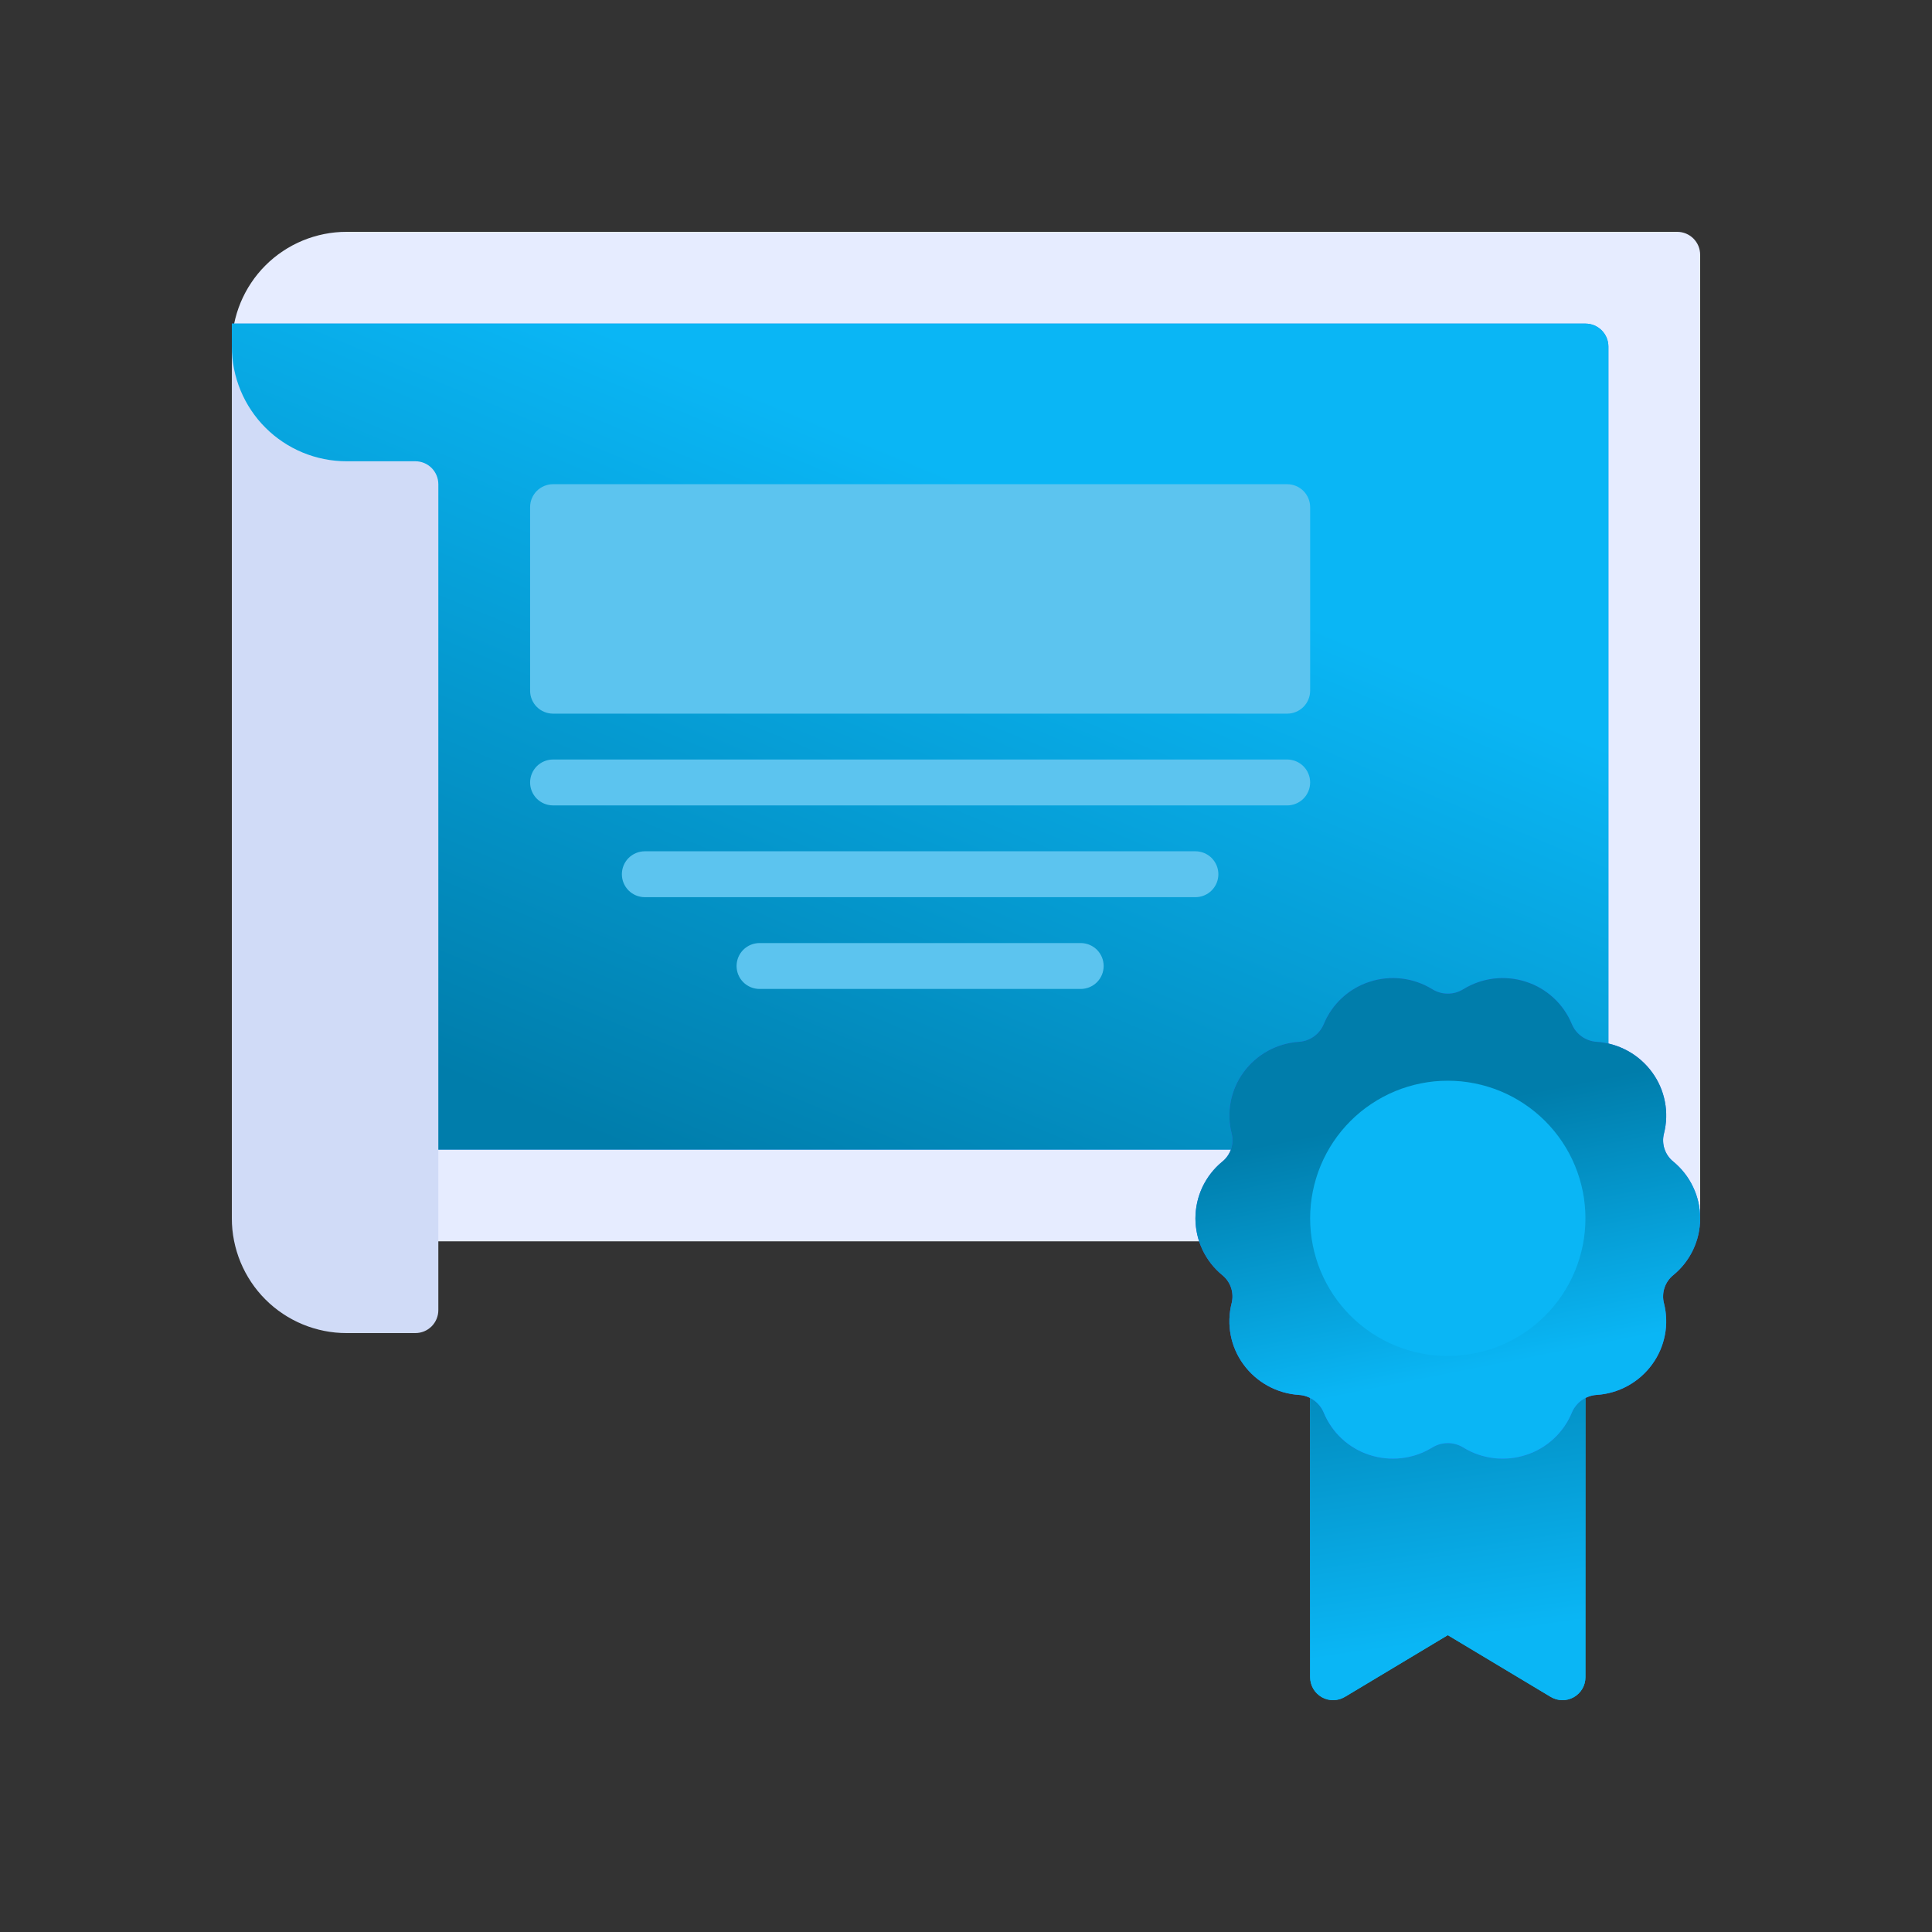
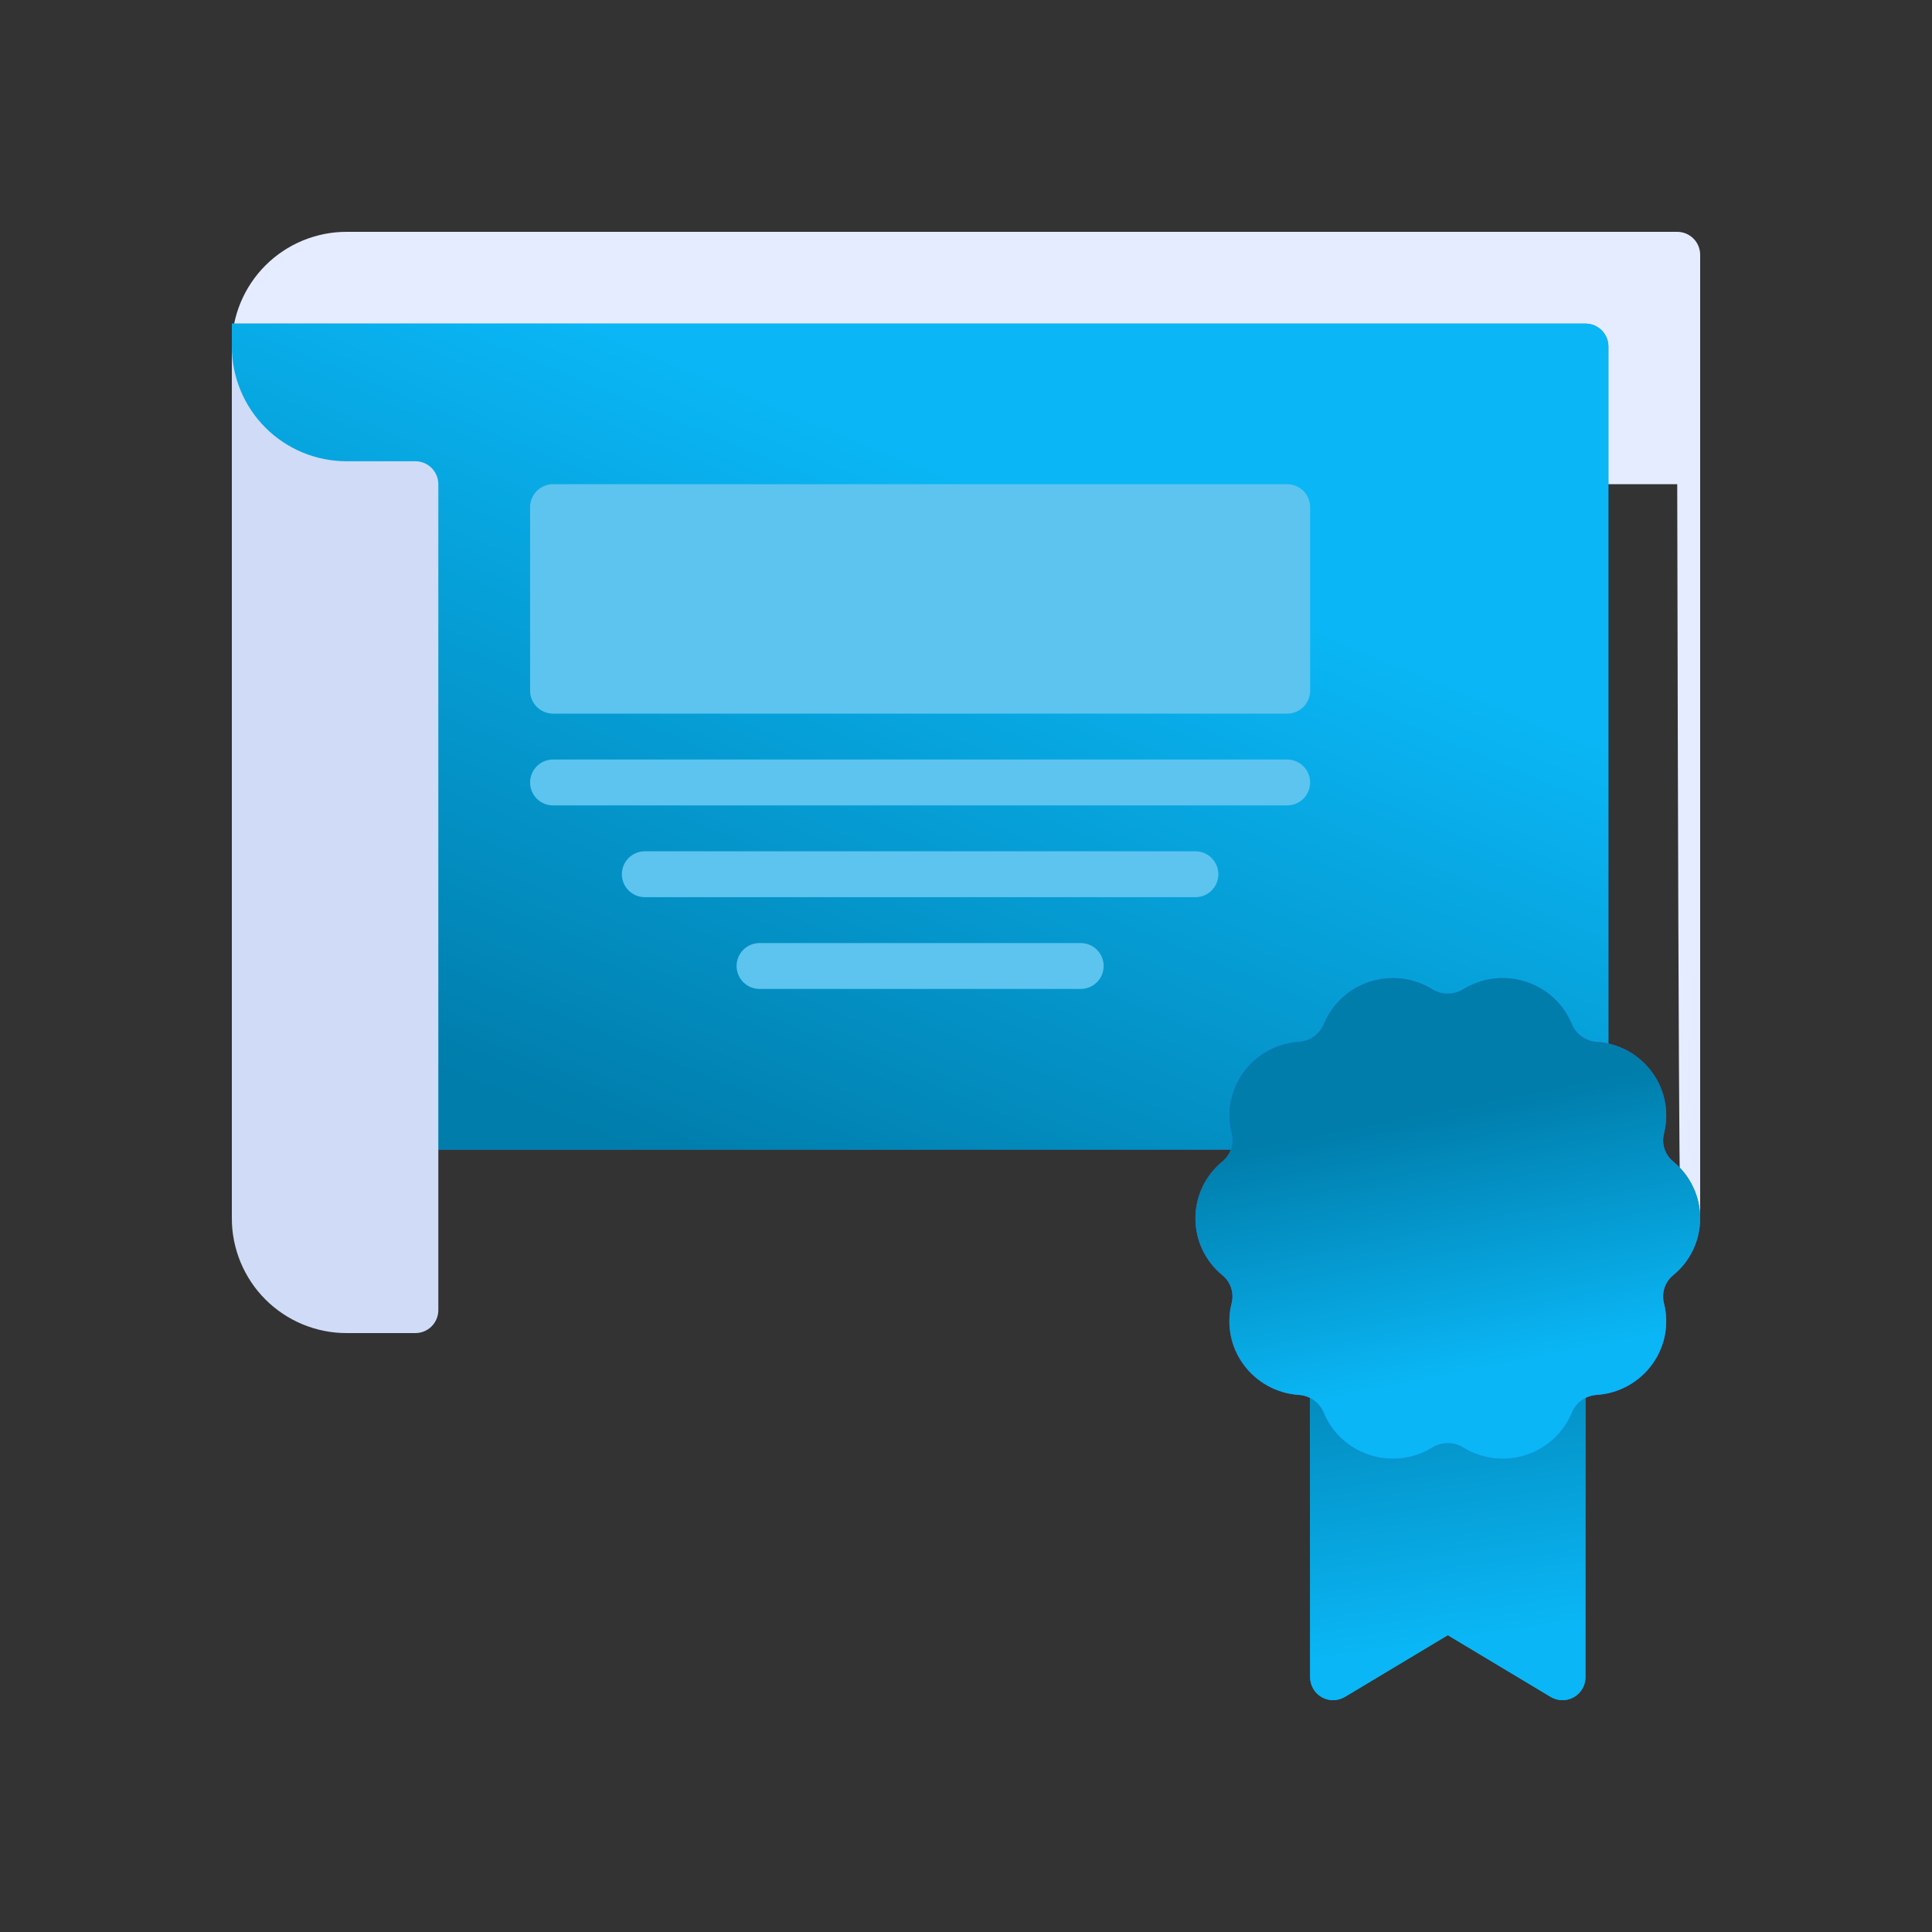
<svg xmlns="http://www.w3.org/2000/svg" width="100" height="100" viewBox="0 0 100 100" fill="none">
  <rect x="0" y="0" width="100" height="100" fill="#333333" stroke="none" />
  <path d="M81.342 70.663C81.234 70.617 81.124 70.589 81.008 70.576C80.892 70.563 80.778 70.567 80.664 70.588C80.549 70.609 80.44 70.645 80.337 70.697C80.233 70.75 80.139 70.816 80.055 70.896C79.664 71.271 79.365 71.71 79.158 72.21C79.076 72.41 78.955 72.584 78.796 72.73C78.637 72.877 78.455 72.983 78.249 73.049C78.038 73.118 77.822 73.139 77.602 73.112C77.382 73.085 77.178 73.013 76.99 72.895C76.68 72.708 76.351 72.567 76.002 72.469C75.654 72.373 75.299 72.323 74.938 72.323C74.576 72.323 74.22 72.373 73.872 72.47C73.524 72.567 73.194 72.709 72.885 72.896C72.644 73.045 72.382 73.12 72.099 73.121C71.951 73.123 71.806 73.104 71.663 73.062C71.521 73.021 71.388 72.959 71.264 72.877C71.141 72.795 71.032 72.697 70.938 72.582C70.845 72.467 70.77 72.341 70.715 72.203C70.507 71.705 70.21 71.27 69.82 70.896C69.736 70.816 69.643 70.75 69.539 70.697C69.435 70.644 69.326 70.607 69.212 70.587C69.097 70.566 68.983 70.562 68.867 70.575C68.751 70.588 68.64 70.617 68.533 70.663C68.426 70.708 68.328 70.769 68.239 70.844C68.15 70.918 68.073 71.004 68.009 71.101C67.945 71.198 67.896 71.302 67.862 71.414C67.829 71.525 67.812 71.639 67.812 71.755V86.812C67.812 86.918 67.826 87.021 67.854 87.122C67.881 87.223 67.921 87.32 67.974 87.41C68.027 87.501 68.091 87.584 68.166 87.657C68.241 87.732 68.324 87.794 68.415 87.846C68.507 87.898 68.603 87.937 68.705 87.963C68.807 87.989 68.91 88.001 69.015 88C69.12 87.998 69.223 87.983 69.325 87.955C69.425 87.926 69.521 87.884 69.611 87.831L74.938 84.635L80.264 87.831C80.354 87.884 80.45 87.926 80.55 87.955C80.652 87.983 80.755 87.998 80.86 88C80.965 88.001 81.068 87.989 81.17 87.963C81.272 87.937 81.368 87.898 81.46 87.846C81.551 87.794 81.634 87.731 81.709 87.657C81.784 87.584 81.848 87.501 81.901 87.41C81.954 87.32 81.994 87.223 82.021 87.122C82.049 87.021 82.062 86.918 82.062 86.812V71.755C82.062 71.639 82.046 71.525 82.013 71.413C81.979 71.302 81.93 71.198 81.866 71.1C81.802 71.004 81.725 70.917 81.636 70.843C81.547 70.769 81.449 70.708 81.342 70.663Z" fill="#0AB6F5" />
  <path d="M81.342 70.663C81.234 70.617 81.124 70.589 81.008 70.576C80.892 70.563 80.778 70.567 80.664 70.588C80.549 70.609 80.44 70.645 80.337 70.697C80.233 70.75 80.139 70.816 80.055 70.896C79.664 71.271 79.365 71.71 79.158 72.21C79.076 72.41 78.955 72.584 78.796 72.73C78.637 72.877 78.455 72.983 78.249 73.049C78.038 73.118 77.822 73.139 77.602 73.112C77.382 73.085 77.178 73.013 76.99 72.895C76.68 72.708 76.351 72.567 76.002 72.469C75.654 72.373 75.299 72.323 74.938 72.323C74.576 72.323 74.22 72.373 73.872 72.47C73.524 72.567 73.194 72.709 72.885 72.896C72.644 73.045 72.382 73.12 72.099 73.121C71.951 73.123 71.806 73.104 71.663 73.062C71.521 73.021 71.388 72.959 71.264 72.877C71.141 72.795 71.032 72.697 70.938 72.582C70.845 72.467 70.77 72.341 70.715 72.203C70.507 71.705 70.21 71.27 69.82 70.896C69.736 70.816 69.643 70.75 69.539 70.697C69.435 70.644 69.326 70.607 69.212 70.587C69.097 70.566 68.983 70.562 68.867 70.575C68.751 70.588 68.64 70.617 68.533 70.663C68.426 70.708 68.328 70.769 68.239 70.844C68.15 70.918 68.073 71.004 68.009 71.101C67.945 71.198 67.896 71.302 67.862 71.414C67.829 71.525 67.812 71.639 67.812 71.755V86.812C67.812 86.918 67.826 87.021 67.854 87.122C67.881 87.223 67.921 87.32 67.974 87.41C68.027 87.501 68.091 87.584 68.166 87.657C68.241 87.732 68.324 87.794 68.415 87.846C68.507 87.898 68.603 87.937 68.705 87.963C68.807 87.989 68.91 88.001 69.015 88C69.12 87.998 69.223 87.983 69.325 87.955C69.425 87.926 69.521 87.884 69.611 87.831L74.938 84.635L80.264 87.831C80.354 87.884 80.45 87.926 80.55 87.955C80.652 87.983 80.755 87.998 80.86 88C80.965 88.001 81.068 87.989 81.17 87.963C81.272 87.937 81.368 87.898 81.46 87.846C81.551 87.794 81.634 87.731 81.709 87.657C81.784 87.584 81.848 87.501 81.901 87.41C81.954 87.32 81.994 87.223 82.021 87.122C82.049 87.021 82.062 86.918 82.062 86.812V71.755C82.062 71.639 82.046 71.525 82.013 71.413C81.979 71.302 81.93 71.198 81.866 71.1C81.802 71.004 81.725 70.917 81.636 70.843C81.547 70.769 81.449 70.708 81.342 70.663Z" fill="url(#paint0_linear_1511_47)" />
-   <path d="M86.813 12H17.938C17.743 12 17.549 12.009 17.356 12.028C17.162 12.047 16.97 12.076 16.779 12.114C16.588 12.152 16.4 12.2 16.214 12.256C16.028 12.312 15.845 12.378 15.665 12.452C15.486 12.527 15.31 12.61 15.139 12.701C14.967 12.793 14.8 12.893 14.639 13.001C14.477 13.108 14.321 13.225 14.171 13.347C14.02 13.471 13.876 13.601 13.739 13.739C13.601 13.876 13.471 14.02 13.347 14.171C13.225 14.321 13.108 14.477 13.001 14.639C12.893 14.8 12.793 14.967 12.701 15.139C12.61 15.31 12.527 15.486 12.452 15.665C12.378 15.845 12.312 16.028 12.256 16.214C12.2 16.4 12.152 16.588 12.114 16.779C12.076 16.97 12.047 17.162 12.028 17.356C12.009 17.549 12 17.743 12 17.938V25.062H21.5V64.25H86.813C86.89 64.25 86.968 64.242 87.045 64.227C87.121 64.212 87.195 64.19 87.267 64.16C87.339 64.13 87.407 64.093 87.472 64.05C87.537 64.006 87.597 63.957 87.653 63.903C87.707 63.847 87.756 63.787 87.8 63.722C87.843 63.657 87.88 63.589 87.91 63.517C87.939 63.445 87.962 63.371 87.977 63.295C87.992 63.218 88 63.14 88 63.063V13.188C88 13.11 87.992 13.032 87.977 12.956C87.962 12.88 87.939 12.805 87.91 12.733C87.88 12.661 87.843 12.593 87.8 12.528C87.756 12.463 87.707 12.403 87.653 12.348C87.597 12.293 87.537 12.244 87.472 12.2C87.407 12.157 87.339 12.12 87.267 12.09C87.195 12.06 87.121 12.038 87.045 12.023C86.968 12.008 86.89 12 86.813 12Z" fill="#E6ECFF" />
+   <path d="M86.813 12H17.938C17.743 12 17.549 12.009 17.356 12.028C17.162 12.047 16.97 12.076 16.779 12.114C16.588 12.152 16.4 12.2 16.214 12.256C16.028 12.312 15.845 12.378 15.665 12.452C15.486 12.527 15.31 12.61 15.139 12.701C14.967 12.793 14.8 12.893 14.639 13.001C14.477 13.108 14.321 13.225 14.171 13.347C14.02 13.471 13.876 13.601 13.739 13.739C13.601 13.876 13.471 14.02 13.347 14.171C13.225 14.321 13.108 14.477 13.001 14.639C12.893 14.8 12.793 14.967 12.701 15.139C12.61 15.31 12.527 15.486 12.452 15.665C12.378 15.845 12.312 16.028 12.256 16.214C12.2 16.4 12.152 16.588 12.114 16.779C12.076 16.97 12.047 17.162 12.028 17.356C12.009 17.549 12 17.743 12 17.938V25.062H21.5H86.813C86.89 64.25 86.968 64.242 87.045 64.227C87.121 64.212 87.195 64.19 87.267 64.16C87.339 64.13 87.407 64.093 87.472 64.05C87.537 64.006 87.597 63.957 87.653 63.903C87.707 63.847 87.756 63.787 87.8 63.722C87.843 63.657 87.88 63.589 87.91 63.517C87.939 63.445 87.962 63.371 87.977 63.295C87.992 63.218 88 63.14 88 63.063V13.188C88 13.11 87.992 13.032 87.977 12.956C87.962 12.88 87.939 12.805 87.91 12.733C87.88 12.661 87.843 12.593 87.8 12.528C87.756 12.463 87.707 12.403 87.653 12.348C87.597 12.293 87.537 12.244 87.472 12.2C87.407 12.157 87.339 12.12 87.267 12.09C87.195 12.06 87.121 12.038 87.045 12.023C86.968 12.008 86.89 12 86.813 12Z" fill="#E6ECFF" />
  <path d="M82.063 16.75H12V59.5H83.25V17.938C83.25 17.86 83.242 17.782 83.227 17.706C83.212 17.63 83.189 17.555 83.16 17.483C83.13 17.411 83.093 17.343 83.05 17.278C83.006 17.213 82.957 17.153 82.903 17.098C82.847 17.043 82.787 16.994 82.722 16.95C82.657 16.907 82.589 16.87 82.517 16.84C82.445 16.81 82.371 16.788 82.295 16.773C82.218 16.758 82.14 16.75 82.063 16.75Z" fill="#1E87F0" />
  <path d="M82.063 16.75H12V59.5H83.25V17.938C83.25 17.86 83.242 17.782 83.227 17.706C83.212 17.63 83.189 17.555 83.16 17.483C83.13 17.411 83.093 17.343 83.05 17.278C83.006 17.213 82.957 17.153 82.903 17.098C82.847 17.043 82.787 16.994 82.722 16.95C82.657 16.907 82.589 16.87 82.517 16.84C82.445 16.81 82.371 16.788 82.295 16.773C82.218 16.758 82.14 16.75 82.063 16.75Z" fill="url(#paint1_linear_1511_47)" />
  <path d="M88 63.063C88 62.782 87.969 62.504 87.907 62.229C87.846 61.955 87.755 61.691 87.633 61.437C87.513 61.182 87.367 60.944 87.193 60.723C87.02 60.502 86.824 60.301 86.607 60.123C86.501 60.038 86.41 59.939 86.333 59.827C86.255 59.715 86.196 59.595 86.153 59.466C86.11 59.337 86.087 59.205 86.083 59.069C86.078 58.933 86.093 58.799 86.127 58.668C86.195 58.399 86.233 58.125 86.242 57.847C86.25 57.569 86.228 57.294 86.174 57.021C86.122 56.748 86.041 56.485 85.93 56.23C85.819 55.975 85.682 55.735 85.518 55.51C85.351 55.281 85.162 55.072 84.949 54.884C84.736 54.695 84.505 54.533 84.256 54.396C84.008 54.259 83.746 54.151 83.474 54.071C83.202 53.992 82.923 53.943 82.64 53.924C82.502 53.916 82.367 53.888 82.237 53.841C82.106 53.795 81.984 53.732 81.872 53.651C81.758 53.571 81.659 53.477 81.572 53.369C81.485 53.261 81.415 53.143 81.361 53.016C81.255 52.757 81.122 52.513 80.963 52.283C80.804 52.054 80.622 51.844 80.417 51.655C80.212 51.465 79.989 51.299 79.748 51.158C79.507 51.017 79.254 50.903 78.988 50.818C78.719 50.73 78.444 50.672 78.162 50.644C77.88 50.616 77.599 50.619 77.318 50.652C77.037 50.686 76.763 50.749 76.496 50.842C76.229 50.936 75.975 51.057 75.734 51.206C75.614 51.279 75.487 51.335 75.352 51.374C75.216 51.412 75.078 51.431 74.938 51.431C74.797 51.431 74.658 51.412 74.523 51.373C74.387 51.335 74.26 51.279 74.14 51.205C73.9 51.056 73.645 50.935 73.379 50.842C73.112 50.748 72.837 50.685 72.557 50.652C72.276 50.618 71.994 50.615 71.713 50.644C71.431 50.671 71.156 50.729 70.887 50.818C70.621 50.903 70.368 51.017 70.127 51.158C69.886 51.299 69.663 51.465 69.458 51.655C69.253 51.844 69.071 52.054 68.912 52.283C68.753 52.513 68.62 52.757 68.514 53.016C68.46 53.143 68.39 53.261 68.303 53.369C68.216 53.478 68.115 53.572 68.002 53.653C67.888 53.733 67.766 53.796 67.635 53.843C67.504 53.889 67.369 53.916 67.231 53.925C66.947 53.943 66.67 53.992 66.398 54.072C66.126 54.151 65.865 54.26 65.616 54.397C65.369 54.534 65.138 54.696 64.925 54.884C64.713 55.072 64.523 55.281 64.357 55.51C64.193 55.736 64.056 55.975 63.945 56.231C63.834 56.487 63.753 56.751 63.701 57.025C63.648 57.298 63.626 57.574 63.634 57.853C63.643 58.13 63.682 58.404 63.751 58.674C63.784 58.806 63.798 58.94 63.792 59.076C63.788 59.212 63.763 59.344 63.72 59.473C63.677 59.601 63.616 59.722 63.538 59.833C63.461 59.945 63.369 60.043 63.263 60.128C63.154 60.217 63.051 60.312 62.953 60.412C62.856 60.512 62.764 60.617 62.678 60.728C62.592 60.838 62.511 60.953 62.439 61.072C62.365 61.192 62.298 61.315 62.238 61.441C62.179 61.568 62.126 61.698 62.081 61.83C62.035 61.962 61.997 62.097 61.967 62.234C61.936 62.371 61.913 62.508 61.898 62.648C61.883 62.786 61.875 62.926 61.875 63.066C61.875 63.207 61.883 63.346 61.899 63.485C61.915 63.625 61.938 63.762 61.968 63.899C61.999 64.035 62.037 64.17 62.083 64.302C62.129 64.434 62.182 64.564 62.242 64.691C62.302 64.817 62.369 64.94 62.443 65.059C62.516 65.178 62.596 65.293 62.682 65.403C62.769 65.514 62.861 65.619 62.959 65.719C63.057 65.819 63.16 65.913 63.268 66.002C63.374 66.088 63.465 66.186 63.542 66.298C63.62 66.41 63.68 66.53 63.722 66.659C63.765 66.788 63.788 66.92 63.792 67.056C63.797 67.192 63.782 67.326 63.749 67.457C63.68 67.726 63.642 68 63.634 68.278C63.625 68.556 63.648 68.831 63.701 69.104C63.753 69.377 63.834 69.641 63.945 69.895C64.056 70.15 64.193 70.39 64.357 70.615C64.524 70.845 64.713 71.054 64.926 71.241C65.139 71.43 65.37 71.592 65.619 71.729C65.867 71.866 66.129 71.974 66.401 72.054C66.673 72.133 66.952 72.183 67.235 72.201C67.373 72.21 67.508 72.237 67.638 72.284C67.769 72.33 67.891 72.393 68.003 72.474C68.117 72.554 68.216 72.648 68.303 72.757C68.39 72.864 68.46 72.982 68.514 73.11C68.62 73.368 68.753 73.612 68.912 73.842C69.071 74.072 69.253 74.281 69.458 74.471C69.663 74.66 69.886 74.826 70.127 74.967C70.368 75.109 70.621 75.222 70.887 75.307C71.156 75.395 71.432 75.453 71.713 75.481C71.995 75.508 72.276 75.505 72.557 75.472C72.838 75.439 73.112 75.375 73.379 75.282C73.646 75.189 73.9 75.068 74.141 74.919C74.261 74.847 74.388 74.79 74.523 74.752C74.659 74.714 74.797 74.695 74.938 74.695C75.078 74.695 75.216 74.714 75.352 74.752C75.487 74.79 75.614 74.847 75.734 74.919L75.735 74.92C75.975 75.069 76.23 75.189 76.496 75.283C76.764 75.376 77.038 75.439 77.319 75.473C77.599 75.506 77.881 75.509 78.162 75.481C78.444 75.453 78.719 75.395 78.988 75.307C79.254 75.222 79.507 75.109 79.748 74.967C79.989 74.826 80.212 74.66 80.417 74.471C80.622 74.281 80.804 74.072 80.963 73.842C81.123 73.612 81.255 73.368 81.361 73.11C81.415 72.982 81.485 72.864 81.573 72.756C81.66 72.647 81.76 72.553 81.873 72.472C81.987 72.392 82.109 72.329 82.24 72.283C82.371 72.236 82.506 72.209 82.644 72.2C82.928 72.182 83.206 72.133 83.477 72.053C83.75 71.974 84.01 71.865 84.259 71.728C84.506 71.591 84.737 71.429 84.95 71.241C85.162 71.053 85.352 70.845 85.518 70.615C85.682 70.389 85.819 70.15 85.93 69.894C86.041 69.638 86.122 69.374 86.175 69.101C86.228 68.827 86.25 68.551 86.241 68.272C86.232 67.995 86.194 67.721 86.125 67.451C86.091 67.319 86.077 67.186 86.083 67.049C86.087 66.913 86.112 66.781 86.156 66.652C86.198 66.524 86.259 66.403 86.337 66.292C86.414 66.18 86.506 66.082 86.612 65.997C86.829 65.819 87.024 65.62 87.197 65.398C87.369 65.177 87.516 64.94 87.636 64.686C87.755 64.432 87.847 64.168 87.908 63.895C87.969 63.621 88 63.344 88 63.063Z" fill="#376CFB" />
  <path d="M88 63.063C88 62.782 87.969 62.504 87.907 62.229C87.846 61.955 87.755 61.691 87.633 61.437C87.513 61.182 87.367 60.944 87.193 60.723C87.02 60.502 86.824 60.301 86.607 60.123C86.501 60.038 86.41 59.939 86.333 59.827C86.255 59.715 86.196 59.595 86.153 59.466C86.11 59.337 86.087 59.205 86.083 59.069C86.078 58.933 86.093 58.799 86.127 58.668C86.195 58.399 86.233 58.125 86.242 57.847C86.25 57.569 86.228 57.294 86.174 57.021C86.122 56.748 86.041 56.485 85.93 56.23C85.819 55.975 85.682 55.735 85.518 55.51C85.351 55.281 85.162 55.072 84.949 54.884C84.736 54.695 84.505 54.533 84.256 54.396C84.008 54.259 83.746 54.151 83.474 54.071C83.202 53.992 82.923 53.943 82.64 53.924C82.502 53.916 82.367 53.888 82.237 53.841C82.106 53.795 81.984 53.732 81.872 53.651C81.758 53.571 81.659 53.477 81.572 53.369C81.485 53.261 81.415 53.143 81.361 53.016C81.255 52.757 81.122 52.513 80.963 52.283C80.804 52.054 80.622 51.844 80.417 51.655C80.212 51.465 79.989 51.299 79.748 51.158C79.507 51.017 79.254 50.903 78.988 50.818C78.719 50.73 78.444 50.672 78.162 50.644C77.88 50.616 77.599 50.619 77.318 50.652C77.037 50.686 76.763 50.749 76.496 50.842C76.229 50.936 75.975 51.057 75.734 51.206C75.614 51.279 75.487 51.335 75.352 51.374C75.216 51.412 75.078 51.431 74.938 51.431C74.797 51.431 74.658 51.412 74.523 51.373C74.387 51.335 74.26 51.279 74.14 51.205C73.9 51.056 73.645 50.935 73.379 50.842C73.112 50.748 72.837 50.685 72.557 50.652C72.276 50.618 71.994 50.615 71.713 50.644C71.431 50.671 71.156 50.729 70.887 50.818C70.621 50.903 70.368 51.017 70.127 51.158C69.886 51.299 69.663 51.465 69.458 51.655C69.253 51.844 69.071 52.054 68.912 52.283C68.753 52.513 68.62 52.757 68.514 53.016C68.46 53.143 68.39 53.261 68.303 53.369C68.216 53.478 68.115 53.572 68.002 53.653C67.888 53.733 67.766 53.796 67.635 53.843C67.504 53.889 67.369 53.916 67.231 53.925C66.947 53.943 66.67 53.992 66.398 54.072C66.126 54.151 65.865 54.26 65.616 54.397C65.369 54.534 65.138 54.696 64.925 54.884C64.713 55.072 64.523 55.281 64.357 55.51C64.193 55.736 64.056 55.975 63.945 56.231C63.834 56.487 63.753 56.751 63.701 57.025C63.648 57.298 63.626 57.574 63.634 57.853C63.643 58.13 63.682 58.404 63.751 58.674C63.784 58.806 63.798 58.94 63.792 59.076C63.788 59.212 63.763 59.344 63.72 59.473C63.677 59.601 63.616 59.722 63.538 59.833C63.461 59.945 63.369 60.043 63.263 60.128C63.154 60.217 63.051 60.312 62.953 60.412C62.856 60.512 62.764 60.617 62.678 60.728C62.592 60.838 62.511 60.953 62.439 61.072C62.365 61.192 62.298 61.315 62.238 61.441C62.179 61.568 62.126 61.698 62.081 61.83C62.035 61.962 61.997 62.097 61.967 62.234C61.936 62.371 61.913 62.508 61.898 62.648C61.883 62.786 61.875 62.926 61.875 63.066C61.875 63.207 61.883 63.346 61.899 63.485C61.915 63.625 61.938 63.762 61.968 63.899C61.999 64.035 62.037 64.17 62.083 64.302C62.129 64.434 62.182 64.564 62.242 64.691C62.302 64.817 62.369 64.94 62.443 65.059C62.516 65.178 62.596 65.293 62.682 65.403C62.769 65.514 62.861 65.619 62.959 65.719C63.057 65.819 63.16 65.913 63.268 66.002C63.374 66.088 63.465 66.186 63.542 66.298C63.62 66.41 63.68 66.53 63.722 66.659C63.765 66.788 63.788 66.92 63.792 67.056C63.797 67.192 63.782 67.326 63.749 67.457C63.68 67.726 63.642 68 63.634 68.278C63.625 68.556 63.648 68.831 63.701 69.104C63.753 69.377 63.834 69.641 63.945 69.895C64.056 70.15 64.193 70.39 64.357 70.615C64.524 70.845 64.713 71.054 64.926 71.241C65.139 71.43 65.37 71.592 65.619 71.729C65.867 71.866 66.129 71.974 66.401 72.054C66.673 72.133 66.952 72.183 67.235 72.201C67.373 72.21 67.508 72.237 67.638 72.284C67.769 72.33 67.891 72.393 68.003 72.474C68.117 72.554 68.216 72.648 68.303 72.757C68.39 72.864 68.46 72.982 68.514 73.11C68.62 73.368 68.753 73.612 68.912 73.842C69.071 74.072 69.253 74.281 69.458 74.471C69.663 74.66 69.886 74.826 70.127 74.967C70.368 75.109 70.621 75.222 70.887 75.307C71.156 75.395 71.432 75.453 71.713 75.481C71.995 75.508 72.276 75.505 72.557 75.472C72.838 75.439 73.112 75.375 73.379 75.282C73.646 75.189 73.9 75.068 74.141 74.919C74.261 74.847 74.388 74.79 74.523 74.752C74.659 74.714 74.797 74.695 74.938 74.695C75.078 74.695 75.216 74.714 75.352 74.752C75.487 74.79 75.614 74.847 75.734 74.919L75.735 74.92C75.975 75.069 76.23 75.189 76.496 75.283C76.764 75.376 77.038 75.439 77.319 75.473C77.599 75.506 77.881 75.509 78.162 75.481C78.444 75.453 78.719 75.395 78.988 75.307C79.254 75.222 79.507 75.109 79.748 74.967C79.989 74.826 80.212 74.66 80.417 74.471C80.622 74.281 80.804 74.072 80.963 73.842C81.123 73.612 81.255 73.368 81.361 73.11C81.415 72.982 81.485 72.864 81.573 72.756C81.66 72.647 81.76 72.553 81.873 72.472C81.987 72.392 82.109 72.329 82.24 72.283C82.371 72.236 82.506 72.209 82.644 72.2C82.928 72.182 83.206 72.133 83.477 72.053C83.75 71.974 84.01 71.865 84.259 71.728C84.506 71.591 84.737 71.429 84.95 71.241C85.162 71.053 85.352 70.845 85.518 70.615C85.682 70.389 85.819 70.15 85.93 69.894C86.041 69.638 86.122 69.374 86.175 69.101C86.228 68.827 86.25 68.551 86.241 68.272C86.232 67.995 86.194 67.721 86.125 67.451C86.091 67.319 86.077 67.186 86.083 67.049C86.087 66.913 86.112 66.781 86.156 66.652C86.198 66.524 86.259 66.403 86.337 66.292C86.414 66.18 86.506 66.082 86.612 65.997C86.829 65.819 87.024 65.62 87.197 65.398C87.369 65.177 87.516 64.94 87.636 64.686C87.755 64.432 87.847 64.168 87.908 63.895C87.969 63.621 88 63.344 88 63.063Z" fill="url(#paint2_linear_1511_47)" />
-   <path d="M82.062 63.062C82.062 63.296 82.051 63.529 82.028 63.761C82.005 63.993 81.972 64.224 81.926 64.453C81.88 64.681 81.823 64.907 81.755 65.131C81.688 65.354 81.61 65.574 81.52 65.789C81.431 66.004 81.331 66.216 81.221 66.422C81.111 66.627 80.991 66.827 80.862 67.021C80.732 67.215 80.593 67.402 80.445 67.583C80.297 67.763 80.14 67.936 79.976 68.101C79.811 68.265 79.638 68.422 79.458 68.57C79.277 68.718 79.09 68.857 78.896 68.987C78.702 69.116 78.502 69.236 78.297 69.346C78.091 69.456 77.879 69.556 77.664 69.645C77.449 69.735 77.229 69.813 77.006 69.88C76.782 69.948 76.556 70.005 76.328 70.051C76.099 70.097 75.868 70.13 75.636 70.153C75.404 70.176 75.171 70.188 74.938 70.188C74.704 70.188 74.471 70.176 74.239 70.153C74.007 70.13 73.776 70.097 73.547 70.051C73.319 70.005 73.092 69.948 72.869 69.88C72.646 69.813 72.426 69.735 72.211 69.645C71.996 69.556 71.784 69.456 71.579 69.346C71.373 69.236 71.173 69.116 70.979 68.987C70.785 68.857 70.598 68.718 70.417 68.57C70.237 68.422 70.064 68.265 69.899 68.101C69.735 67.936 69.578 67.763 69.43 67.583C69.282 67.402 69.143 67.215 69.013 67.021C68.884 66.827 68.764 66.627 68.654 66.422C68.544 66.216 68.444 66.004 68.355 65.789C68.265 65.574 68.187 65.354 68.12 65.131C68.052 64.907 67.995 64.681 67.95 64.453C67.903 64.224 67.87 63.993 67.847 63.761C67.824 63.529 67.812 63.296 67.812 63.062C67.812 62.829 67.824 62.596 67.847 62.364C67.87 62.132 67.903 61.901 67.95 61.672C67.995 61.444 68.052 61.218 68.12 60.994C68.187 60.771 68.265 60.551 68.355 60.336C68.444 60.121 68.544 59.909 68.654 59.703C68.764 59.498 68.884 59.298 69.013 59.104C69.143 58.91 69.282 58.723 69.43 58.542C69.578 58.362 69.735 58.189 69.899 58.024C70.064 57.86 70.237 57.703 70.417 57.555C70.598 57.407 70.785 57.268 70.979 57.139C71.173 57.009 71.373 56.889 71.579 56.779C71.784 56.669 71.996 56.569 72.211 56.48C72.426 56.39 72.646 56.312 72.869 56.245C73.092 56.177 73.319 56.12 73.547 56.075C73.776 56.029 74.007 55.995 74.239 55.971C74.471 55.949 74.704 55.938 74.938 55.938C75.171 55.938 75.404 55.949 75.636 55.971C75.868 55.995 76.099 56.029 76.328 56.075C76.556 56.12 76.782 56.177 77.006 56.245C77.229 56.312 77.449 56.39 77.664 56.48C77.879 56.569 78.091 56.669 78.297 56.779C78.502 56.889 78.702 57.009 78.896 57.139C79.09 57.268 79.277 57.407 79.458 57.555C79.638 57.703 79.811 57.86 79.976 58.024C80.14 58.189 80.297 58.362 80.445 58.542C80.593 58.723 80.732 58.91 80.862 59.104C80.991 59.298 81.111 59.498 81.221 59.703C81.331 59.909 81.431 60.121 81.52 60.336C81.61 60.551 81.688 60.771 81.755 60.994C81.823 61.218 81.88 61.444 81.926 61.672C81.972 61.901 82.005 62.132 82.028 62.364C82.051 62.596 82.062 62.829 82.062 63.062Z" fill="#0AB6F5" />
  <path d="M28.625 25.062H66.625C66.703 25.062 66.78 25.07 66.857 25.085C66.933 25.101 67.007 25.123 67.079 25.153C67.151 25.183 67.22 25.219 67.284 25.263C67.35 25.306 67.41 25.355 67.465 25.41C67.52 25.465 67.569 25.526 67.612 25.59C67.656 25.655 67.692 25.724 67.722 25.796C67.752 25.868 67.775 25.942 67.79 26.018C67.805 26.095 67.813 26.172 67.813 26.25V35.75C67.813 35.828 67.805 35.905 67.79 35.982C67.775 36.058 67.752 36.132 67.722 36.204C67.692 36.276 67.656 36.345 67.612 36.41C67.569 36.474 67.52 36.535 67.465 36.59C67.41 36.645 67.35 36.694 67.284 36.737C67.22 36.781 67.151 36.817 67.079 36.847C67.007 36.877 66.933 36.9 66.857 36.915C66.78 36.93 66.703 36.938 66.625 36.938H28.625C28.547 36.938 28.47 36.93 28.393 36.915C28.317 36.9 28.243 36.877 28.171 36.847C28.099 36.817 28.03 36.781 27.965 36.737C27.901 36.694 27.84 36.645 27.785 36.59C27.73 36.535 27.681 36.474 27.638 36.41C27.594 36.345 27.558 36.276 27.528 36.204C27.498 36.132 27.476 36.058 27.46 35.982C27.445 35.905 27.438 35.828 27.438 35.75V26.25C27.438 26.172 27.445 26.095 27.46 26.018C27.476 25.942 27.498 25.868 27.528 25.796C27.558 25.724 27.594 25.655 27.638 25.59C27.681 25.526 27.73 25.465 27.785 25.41C27.84 25.355 27.901 25.306 27.965 25.263C28.03 25.219 28.099 25.183 28.171 25.153C28.243 25.123 28.317 25.101 28.393 25.085C28.47 25.07 28.547 25.062 28.625 25.062Z" fill="#5CC4EF" />
  <path d="M66.625 39.312H28.625C28.547 39.312 28.47 39.32 28.393 39.336C28.317 39.35 28.243 39.373 28.171 39.403C28.099 39.433 28.03 39.469 27.965 39.513C27.901 39.556 27.84 39.605 27.785 39.66C27.73 39.715 27.681 39.776 27.638 39.84C27.594 39.906 27.558 39.974 27.528 40.046C27.498 40.118 27.476 40.192 27.46 40.268C27.445 40.345 27.438 40.422 27.438 40.5C27.438 40.578 27.445 40.655 27.46 40.732C27.476 40.808 27.498 40.882 27.528 40.954C27.558 41.026 27.594 41.094 27.638 41.16C27.681 41.224 27.73 41.285 27.785 41.34C27.84 41.395 27.901 41.444 27.965 41.487C28.03 41.531 28.099 41.567 28.171 41.597C28.243 41.627 28.317 41.65 28.393 41.664C28.47 41.68 28.547 41.688 28.625 41.688H66.625C66.703 41.688 66.78 41.68 66.857 41.664C66.933 41.65 67.007 41.627 67.079 41.597C67.151 41.567 67.22 41.531 67.284 41.487C67.35 41.444 67.41 41.395 67.465 41.34C67.52 41.285 67.569 41.224 67.612 41.16C67.656 41.094 67.692 41.026 67.722 40.954C67.752 40.882 67.775 40.808 67.79 40.732C67.805 40.655 67.813 40.578 67.813 40.5C67.813 40.422 67.805 40.345 67.79 40.268C67.775 40.192 67.752 40.118 67.722 40.046C67.692 39.974 67.656 39.906 67.612 39.84C67.569 39.776 67.52 39.715 67.465 39.66C67.41 39.605 67.35 39.556 67.284 39.513C67.22 39.469 67.151 39.433 67.079 39.403C67.007 39.373 66.933 39.35 66.857 39.336C66.78 39.32 66.703 39.312 66.625 39.312Z" fill="#5CC4EF" />
  <path d="M61.875 44.062H33.375C33.297 44.062 33.22 44.07 33.143 44.086C33.067 44.1 32.993 44.123 32.921 44.153C32.849 44.183 32.781 44.219 32.715 44.263C32.651 44.306 32.59 44.355 32.535 44.41C32.48 44.465 32.431 44.526 32.388 44.59C32.344 44.656 32.308 44.724 32.278 44.796C32.248 44.868 32.225 44.942 32.211 45.018C32.195 45.095 32.188 45.172 32.188 45.25C32.188 45.328 32.195 45.405 32.211 45.482C32.225 45.558 32.248 45.632 32.278 45.704C32.308 45.776 32.344 45.844 32.388 45.91C32.431 45.974 32.48 46.035 32.535 46.09C32.59 46.145 32.651 46.194 32.715 46.237C32.781 46.281 32.849 46.317 32.921 46.347C32.993 46.377 33.067 46.4 33.143 46.414C33.22 46.43 33.297 46.438 33.375 46.438H61.875C61.953 46.438 62.03 46.43 62.107 46.414C62.183 46.4 62.257 46.377 62.33 46.347C62.401 46.317 62.47 46.281 62.535 46.237C62.599 46.194 62.66 46.145 62.715 46.09C62.77 46.035 62.819 45.974 62.862 45.91C62.906 45.844 62.942 45.776 62.972 45.704C63.002 45.632 63.025 45.558 63.04 45.482C63.055 45.405 63.063 45.328 63.063 45.25C63.063 45.172 63.055 45.095 63.04 45.018C63.025 44.942 63.002 44.868 62.972 44.796C62.942 44.724 62.906 44.656 62.862 44.59C62.819 44.526 62.77 44.465 62.715 44.41C62.66 44.355 62.599 44.306 62.535 44.263C62.47 44.219 62.401 44.183 62.33 44.153C62.257 44.123 62.183 44.1 62.107 44.086C62.03 44.07 61.953 44.062 61.875 44.062Z" fill="#5CC4EF" />
  <path d="M55.938 48.812H39.312C39.235 48.812 39.157 48.82 39.081 48.836C39.005 48.85 38.93 48.873 38.858 48.903C38.786 48.933 38.718 48.969 38.653 49.013C38.588 49.056 38.528 49.105 38.472 49.16C38.418 49.215 38.369 49.276 38.325 49.34C38.282 49.406 38.245 49.474 38.215 49.546C38.185 49.618 38.163 49.692 38.148 49.768C38.133 49.845 38.125 49.922 38.125 50C38.125 50.078 38.133 50.155 38.148 50.232C38.163 50.308 38.185 50.382 38.215 50.454C38.245 50.526 38.282 50.594 38.325 50.66C38.369 50.724 38.418 50.785 38.472 50.84C38.528 50.895 38.588 50.944 38.653 50.987C38.718 51.031 38.786 51.067 38.858 51.097C38.93 51.127 39.005 51.15 39.081 51.164C39.157 51.18 39.235 51.188 39.312 51.188H55.938C56.015 51.188 56.093 51.18 56.169 51.164C56.245 51.15 56.32 51.127 56.392 51.097C56.464 51.067 56.532 51.031 56.597 50.987C56.662 50.944 56.722 50.895 56.778 50.84C56.832 50.785 56.881 50.724 56.925 50.66C56.968 50.594 57.005 50.526 57.035 50.454C57.065 50.382 57.087 50.308 57.102 50.232C57.117 50.155 57.125 50.078 57.125 50C57.125 49.922 57.117 49.845 57.102 49.768C57.087 49.692 57.065 49.618 57.035 49.546C57.005 49.474 56.968 49.406 56.925 49.34C56.881 49.276 56.832 49.215 56.778 49.16C56.722 49.105 56.662 49.056 56.597 49.013C56.532 48.969 56.464 48.933 56.392 48.903C56.32 48.873 56.245 48.85 56.169 48.836C56.093 48.82 56.015 48.812 55.938 48.812Z" fill="#5CC4EF" />
  <path d="M21.5 69H17.938C17.743 69 17.549 68.991 17.356 68.972C17.162 68.953 16.97 68.924 16.779 68.886C16.588 68.848 16.4 68.801 16.214 68.744C16.028 68.688 15.845 68.623 15.665 68.548C15.486 68.474 15.31 68.391 15.139 68.299C14.967 68.208 14.8 68.107 14.639 67.999C14.477 67.892 14.321 67.775 14.171 67.653C14.02 67.529 13.876 67.399 13.739 67.261C13.601 67.124 13.471 66.98 13.347 66.829C13.225 66.679 13.108 66.523 13.001 66.362C12.893 66.2 12.793 66.033 12.701 65.861C12.61 65.69 12.527 65.514 12.452 65.335C12.378 65.155 12.312 64.972 12.256 64.786C12.2 64.6 12.152 64.412 12.114 64.221C12.076 64.03 12.047 63.838 12.028 63.645C12.009 63.451 12 63.257 12 63.063V17.938C12 18.132 12.009 18.326 12.028 18.519C12.047 18.713 12.076 18.905 12.114 19.096C12.152 19.287 12.2 19.475 12.256 19.661C12.312 19.847 12.378 20.03 12.452 20.21C12.527 20.389 12.61 20.565 12.701 20.736C12.793 20.908 12.893 21.075 13.001 21.236C13.108 21.398 13.225 21.554 13.347 21.704C13.471 21.855 13.601 21.999 13.739 22.136C13.876 22.273 14.02 22.404 14.171 22.528C14.321 22.65 14.477 22.767 14.639 22.874C14.8 22.982 14.967 23.083 15.139 23.174C15.31 23.265 15.486 23.349 15.665 23.423C15.845 23.497 16.028 23.563 16.214 23.619C16.4 23.675 16.588 23.723 16.779 23.761C16.97 23.799 17.162 23.828 17.356 23.846C17.549 23.866 17.743 23.875 17.938 23.875H21.5C21.578 23.875 21.655 23.883 21.732 23.898C21.808 23.913 21.882 23.935 21.954 23.965C22.026 23.995 22.095 24.032 22.16 24.075C22.224 24.119 22.285 24.168 22.34 24.223C22.395 24.278 22.444 24.338 22.487 24.403C22.531 24.468 22.567 24.536 22.597 24.608C22.627 24.68 22.649 24.755 22.665 24.831C22.68 24.907 22.688 24.985 22.688 25.062V67.813C22.688 67.89 22.68 67.968 22.665 68.045C22.649 68.121 22.627 68.195 22.597 68.267C22.567 68.339 22.531 68.407 22.487 68.472C22.444 68.537 22.395 68.597 22.34 68.653C22.285 68.707 22.224 68.756 22.16 68.8C22.095 68.843 22.026 68.88 21.954 68.91C21.882 68.939 21.808 68.962 21.732 68.977C21.655 68.992 21.578 69 21.5 69Z" fill="#D0DBF7" />
  <defs>
    <linearGradient id="paint0_linear_1511_47" x1="79.161" y1="84.319" x2="76.507" y2="66.065" gradientUnits="userSpaceOnUse">
      <stop stop-color="#0AB6F5" />
      <stop offset="1" stop-color="#007DAB" />
    </linearGradient>
    <linearGradient id="paint1_linear_1511_47" x1="63.883" y1="30.645" x2="49.024" y2="66.355" gradientUnits="userSpaceOnUse">
      <stop stop-color="#0AB6F5" />
      <stop offset="1" stop-color="#007DAB" />
    </linearGradient>
    <linearGradient id="paint2_linear_1511_47" x1="75.029" y1="71.179" x2="72.384" y2="57.865" gradientUnits="userSpaceOnUse">
      <stop stop-color="#0AB6F5" />
      <stop offset="1" stop-color="#007DAB" />
    </linearGradient>
  </defs>
</svg>